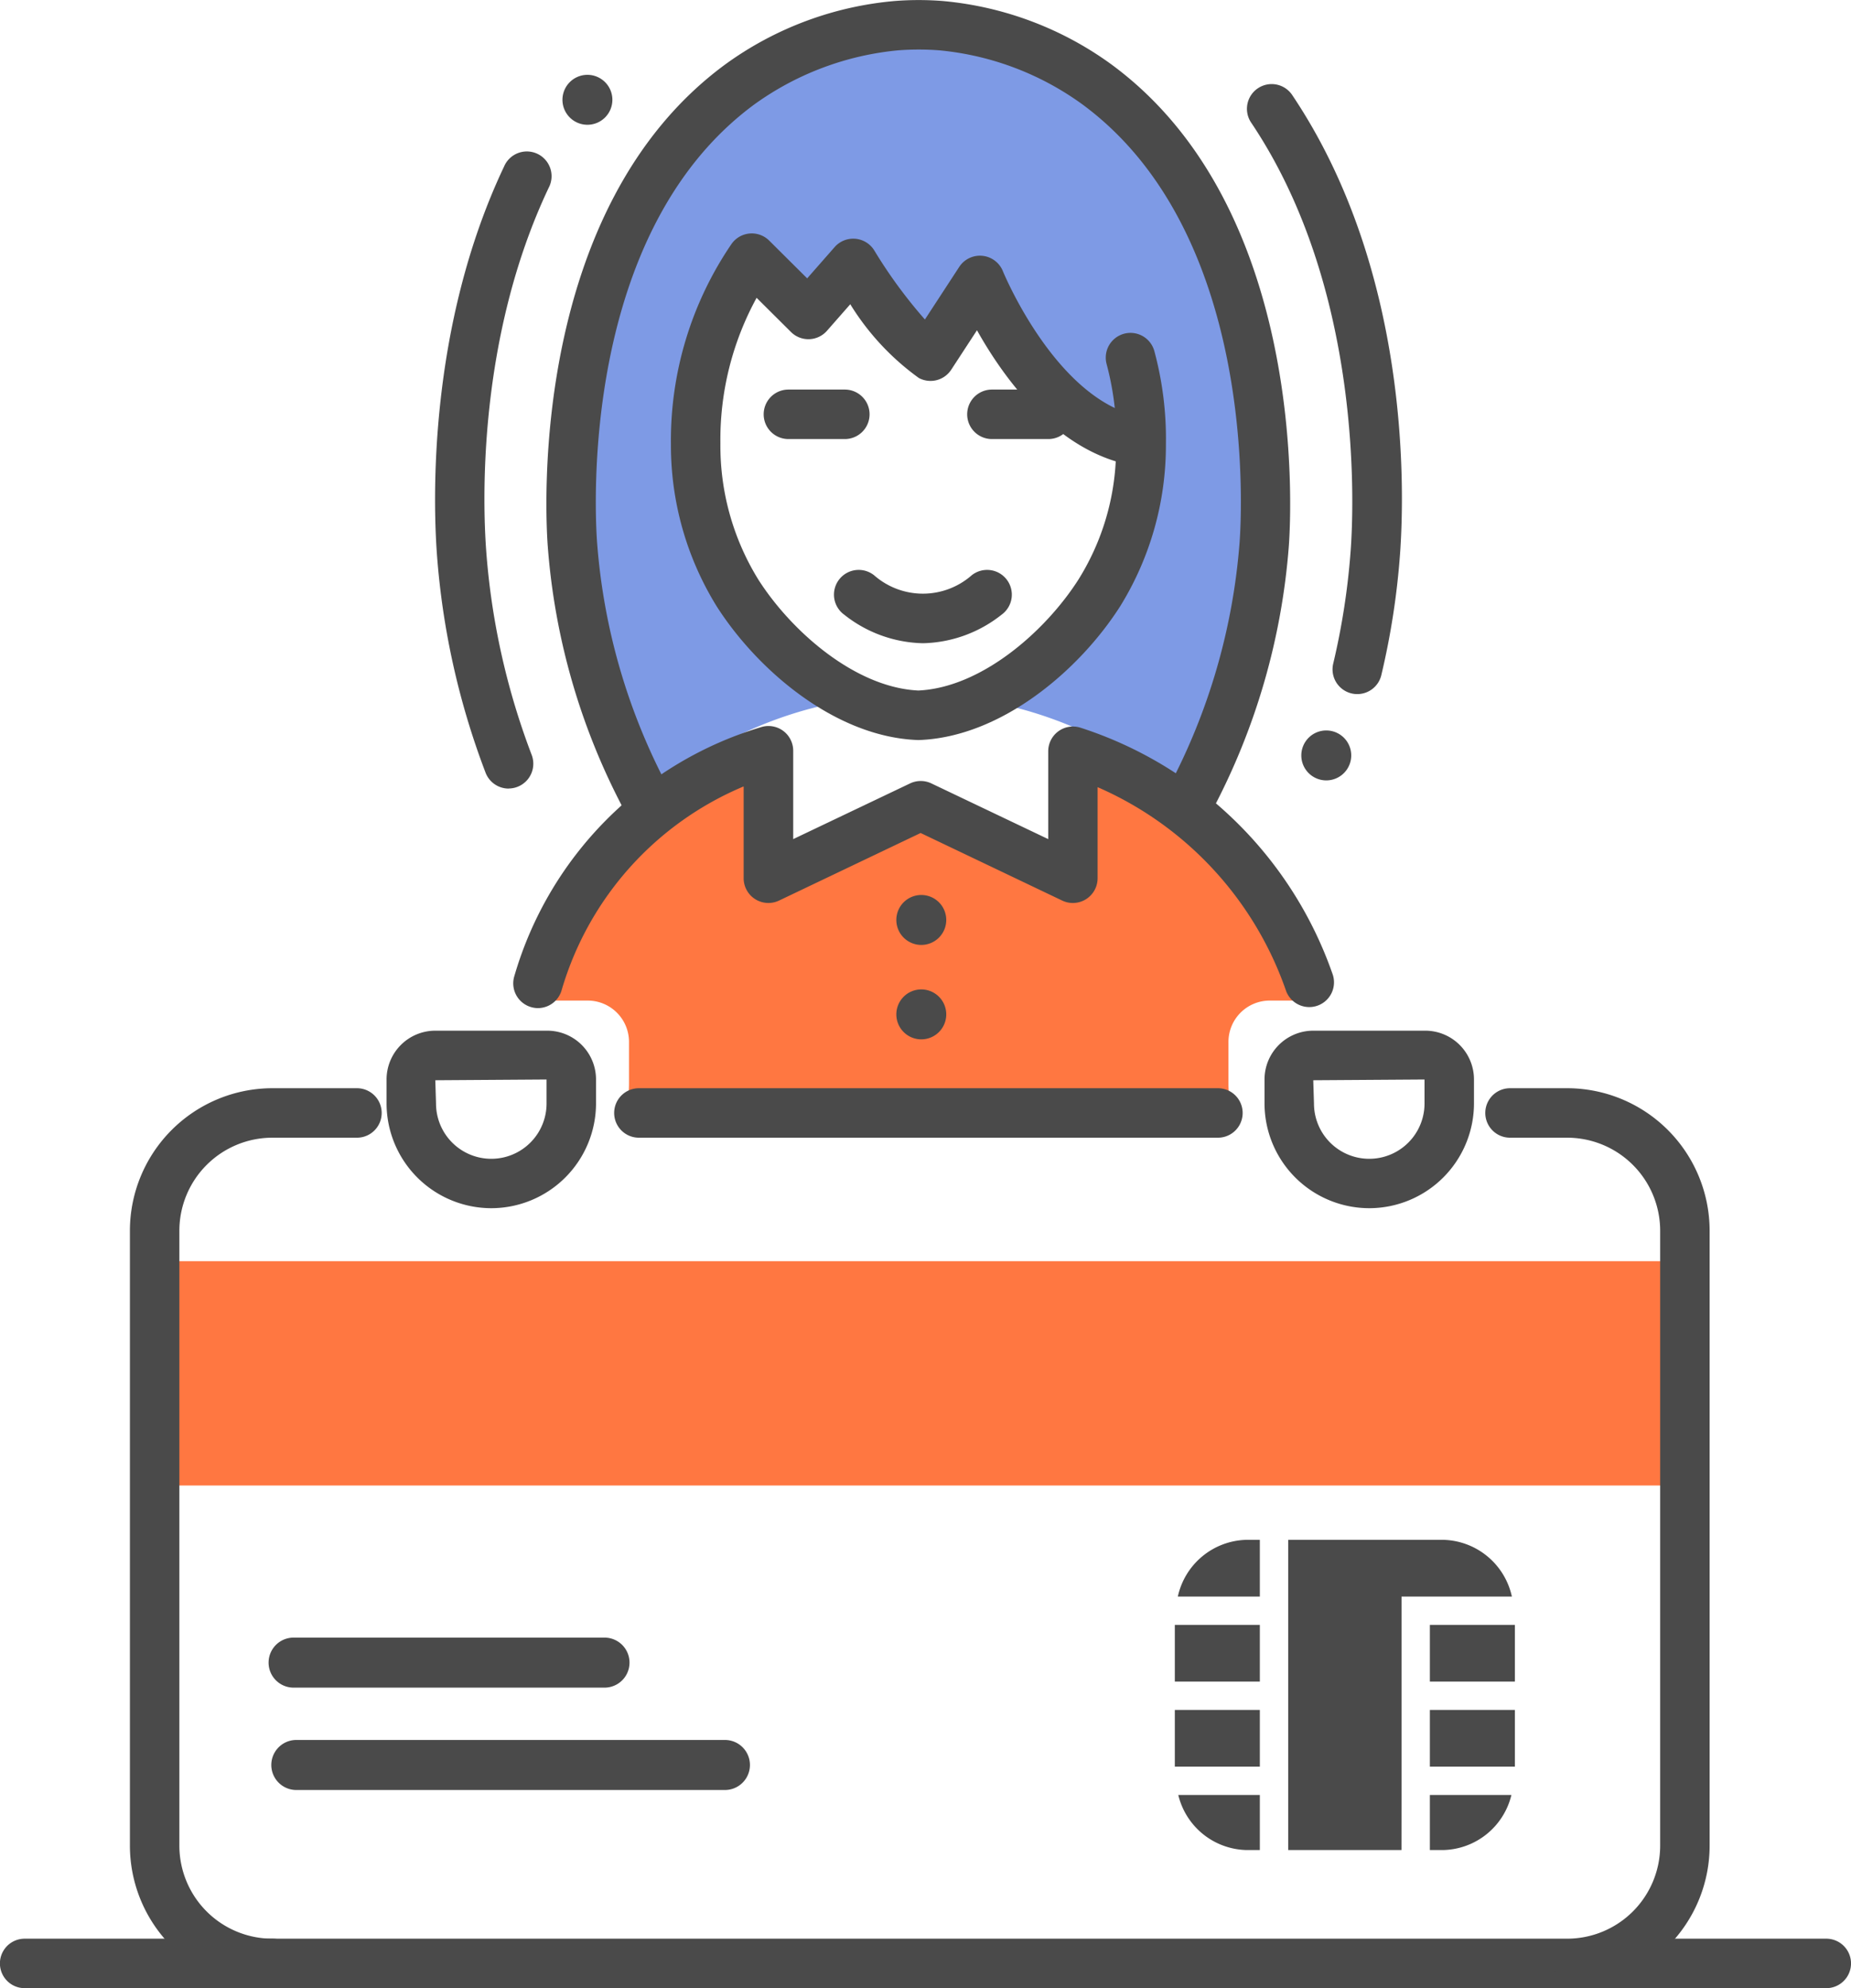
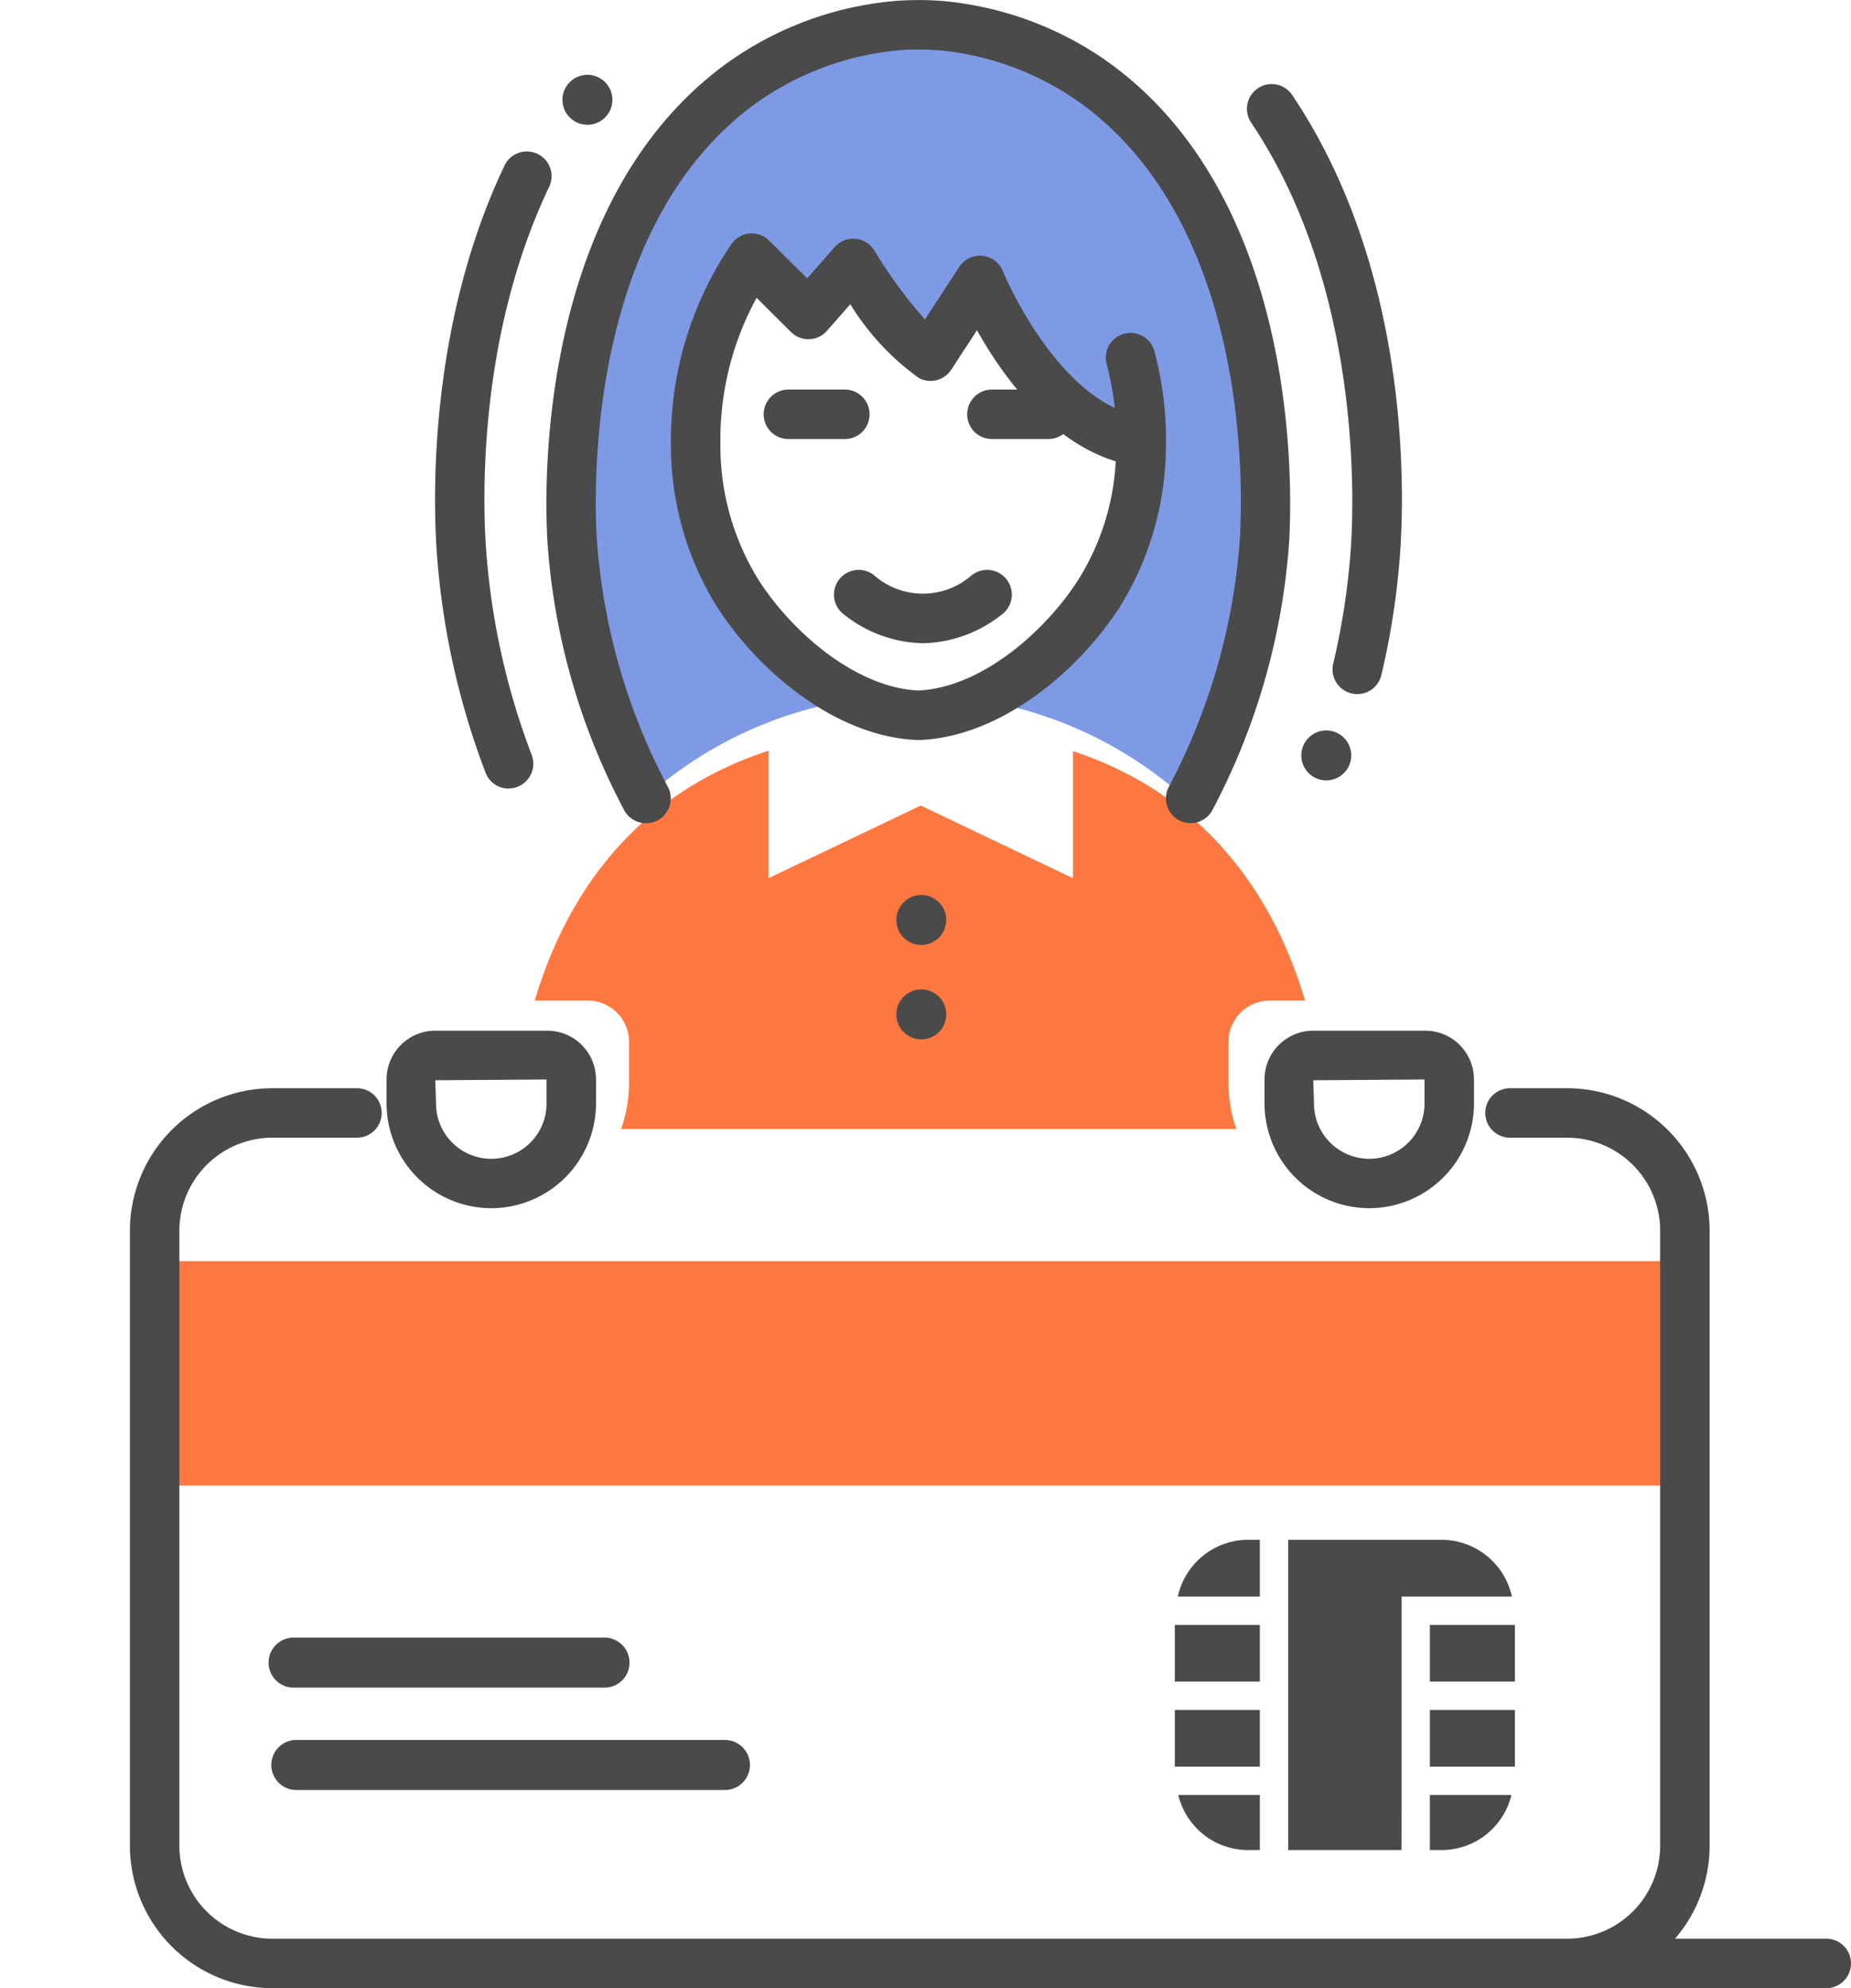
<svg xmlns="http://www.w3.org/2000/svg" width="96.404" height="103.508" viewBox="0 0 96.404 103.508">
  <g transform="translate(-429.505 -582.845)">
    <g transform="translate(437.406 584.241)">
      <g transform="translate(0 0)">
        <path d="M475.507,656.54a2.152,2.152,0,0,1,2.152,2.152v2.152a7.149,7.149,0,0,1-.414,2.384h32.049a7.149,7.149,0,0,1-.414-2.384v-2.152a2.151,2.151,0,0,1,2.151-2.152h1.836c-1.85-6.236-5.832-10.925-12.085-12.984v6.615l-7.929-3.784-7.929,3.784v-6.638c-6.307,2.05-10.313,6.742-12.174,13.006Z" transform="translate(-452.8 -605.844)" fill="#ff7741" />
        <path d="M504.363,684.8H441.773v11.678H520.6V684.8Z" transform="translate(-441.773 -620.536)" fill="#ff7741" />
        <path d="M491.145,619.969c-4.126-2.424-12.831-9.376-6.206-22.29l3.542,2.576,2.469-2.576,3.435,4.938,3.113-4.723,2.576,5.474,5.474,3.435s-.247,10.215-8.1,13.3a21.029,21.029,0,0,1,11.031,5.6c.9-1.351,5.647-9.373,2.431-24.427-3.542-16.584-17.067-16.262-17.067-16.262-26.754,5.929-15.191,36.537-13.814,39.939A20.993,20.993,0,0,1,491.145,619.969Z" transform="translate(-454.09 -585.012)" fill="#7e9ae5" />
      </g>
    </g>
    <g transform="translate(429.505 582.845)">
      <g transform="translate(22.655)">
        <g transform="translate(17.119 20.282)">
          <path d="M495.491,616.913h-2.939a1.288,1.288,0,1,1,0-2.576h2.939a1.288,1.288,0,1,1,0,2.576Z" transform="translate(-491.264 -614.337)" fill="#4a4a4a" />
        </g>
        <g transform="translate(27.718 20.282)">
          <path d="M511.948,616.913h-2.939a1.288,1.288,0,1,1,0-2.576h2.939a1.288,1.288,0,1,1,0,2.576Z" transform="translate(-507.721 -614.337)" fill="#4a4a4a" />
        </g>
        <g transform="translate(20.809 29.688)">
          <path d="M501.6,632.743a6.811,6.811,0,0,1-4.1-1.485,1.288,1.288,0,1,1,1.556-2.052,3.852,3.852,0,0,0,5.081,0,1.288,1.288,0,1,1,1.556,2.052A6.81,6.81,0,0,1,501.6,632.743Z" transform="translate(-496.994 -628.943)" fill="#4a4a4a" />
        </g>
        <g transform="translate(42.302 4.403)">
          <path d="M536.1,621.415a1.257,1.257,0,0,1-.3-.035,1.287,1.287,0,0,1-.954-1.551,37.27,37.27,0,0,0,.911-5.92c.158-2.188.648-13.543-5.168-22.221a1.288,1.288,0,1,1,2.139-1.434c6.128,9.142,5.834,20.559,5.6,23.84a39.748,39.748,0,0,1-.976,6.331A1.287,1.287,0,0,1,536.1,621.415Z" transform="translate(-530.366 -589.682)" fill="#4a4a4a" />
        </g>
        <g transform="translate(0 7.934)">
          <path d="M468.515,628.286a1.288,1.288,0,0,1-1.2-.831,40.17,40.17,0,0,1-2.535-11.408c-.187-2.6-.489-11.735,3.5-20.146a1.288,1.288,0,1,1,2.327,1.1c-3.722,7.843-3.437,16.416-3.261,18.857a37.587,37.587,0,0,0,2.373,10.677,1.29,1.29,0,0,1-1.2,1.747Z" transform="translate(-464.682 -595.165)" fill="#4a4a4a" />
        </g>
        <g transform="translate(5.807)">
          <path d="M507.249,625.7a1.288,1.288,0,0,1-1.14-1.884,32.483,32.483,0,0,0,3.69-12.755c.118-1.633.888-16.139-8.225-22.808a15.088,15.088,0,0,0-7.4-2.786,13.936,13.936,0,0,0-2.176,0,15.254,15.254,0,0,0-7.439,2.789c-9.107,6.664-8.343,21.176-8.226,22.809a32.266,32.266,0,0,0,3.69,12.751,1.288,1.288,0,0,1-2.281,1.2,34.83,34.83,0,0,1-3.979-13.766c-.128-1.778-.951-17.59,9.275-25.072a17.617,17.617,0,0,1,8.8-3.281,15.939,15.939,0,0,1,2.492,0,17.613,17.613,0,0,1,8.759,3.278c10.233,7.487,9.4,23.3,9.275,25.072a35.04,35.04,0,0,1-3.977,13.763A1.288,1.288,0,0,1,507.249,625.7Z" transform="translate(-473.699 -582.845)" fill="#4a4a4a" />
        </g>
        <g transform="translate(12.286 12.153)">
          <path d="M496.649,628.09h-.05c-4.264-.164-8.327-3.62-10.462-6.972a15.924,15.924,0,0,1-2.376-8.417,18.158,18.158,0,0,1,3.146-10.422,1.288,1.288,0,0,1,1.973-.189l1.977,1.965,1.431-1.629a1.289,1.289,0,0,1,2.068.181,25.158,25.158,0,0,0,2.633,3.59l1.788-2.739a1.289,1.289,0,0,1,2.274.224c.024.059,2.225,5.395,5.827,7.123a15.038,15.038,0,0,0-.426-2.29,1.288,1.288,0,1,1,2.489-.666,17.519,17.519,0,0,1,.6,4.853,15.923,15.923,0,0,1-2.376,8.416c-2.134,3.352-6.2,6.808-10.461,6.972Zm-8.425-23.022a15.375,15.375,0,0,0-1.886,7.585,13.236,13.236,0,0,0,1.973,7.08c1.708,2.682,5.039,5.625,8.338,5.78,3.3-.155,6.63-3.1,8.338-5.78a12.863,12.863,0,0,0,1.941-6.151c-3.5-1.077-5.944-4.537-7.227-6.825l-1.341,2.054a1.289,1.289,0,0,1-1.685.432,13.369,13.369,0,0,1-3.573-3.84l-1.213,1.381a1.287,1.287,0,0,1-1.875.064Z" transform="translate(-483.759 -601.716)" fill="#4a4a4a" />
        </g>
        <g transform="translate(4.076 37.798)">
-           <path d="M472.3,656.221a1.261,1.261,0,0,1-.395-.063,1.287,1.287,0,0,1-.831-1.62,19.073,19.073,0,0,1,12.833-12.94,1.288,1.288,0,0,1,1.686,1.225v4.6l6.087-2.9a1.287,1.287,0,0,1,1.109,0l6.086,2.9v-4.574a1.288,1.288,0,0,1,1.691-1.223,20.59,20.59,0,0,1,13.11,12.8,1.288,1.288,0,1,1-2.43.853,17.987,17.987,0,0,0-9.8-10.561v4.743a1.288,1.288,0,0,1-1.843,1.162l-7.374-3.518-7.374,3.518a1.289,1.289,0,0,1-1.843-1.162v-4.781a16.531,16.531,0,0,0-9.492,10.648A1.287,1.287,0,0,1,472.3,656.221Z" transform="translate(-471.012 -641.535)" fill="#4a4a4a" />
-         </g>
+           </g>
      </g>
      <g transform="translate(6.766 56.655)">
        <g transform="translate(25.221)">
-           <path d="M510.617,673.391H480.46a1.288,1.288,0,1,1,0-2.576h30.157a1.288,1.288,0,1,1,0,2.576Z" transform="translate(-479.172 -670.815)" fill="#4a4a4a" />
-         </g>
+           </g>
        <path d="M514.867,717.668H447.429a7.426,7.426,0,0,1-7.418-7.416V678.231a7.425,7.425,0,0,1,7.418-7.416h4.407a1.288,1.288,0,1,1,0,2.576h-4.407a4.846,4.846,0,0,0-4.842,4.84v32.021a4.846,4.846,0,0,0,4.842,4.84h67.438a4.847,4.847,0,0,0,4.843-4.84V678.231a4.846,4.846,0,0,0-4.843-4.84H511.89a1.288,1.288,0,1,1,0-2.576h2.977a7.426,7.426,0,0,1,7.419,7.416v32.021A7.426,7.426,0,0,1,514.867,717.668Z" transform="translate(-440.011 -670.815)" fill="#4a4a4a" />
        <g transform="translate(54.421 23.513)">
          <rect width="4.428" height="2.952" transform="translate(0 4.427)" fill="#4a4a4a" />
          <path d="M529.026,710.277v-2.952h-.738a3.752,3.752,0,0,0-3.533,2.952Z" transform="translate(-524.598 -707.325)" fill="#4a4a4a" />
          <rect width="4.428" height="2.952" transform="translate(0 8.855)" fill="#4a4a4a" />
          <path d="M524.793,727.95a3.741,3.741,0,0,0,3.509,2.865h.738V727.95Z" transform="translate(-524.612 -714.667)" fill="#4a4a4a" />
          <g transform="translate(5.904)">
            <rect width="4.428" height="2.952" transform="translate(7.38 4.427)" fill="#4a4a4a" />
            <rect width="4.428" height="2.952" transform="translate(7.38 8.855)" fill="#4a4a4a" />
            <path d="M545.137,727.95v2.865h.738a3.741,3.741,0,0,0,3.508-2.865Z" transform="translate(-537.757 -714.667)" fill="#4a4a4a" />
            <path d="M539.582,720.608V710.277h5.747a3.752,3.752,0,0,0-3.532-2.952h-8.118v16.148h5.9Z" transform="translate(-533.678 -707.325)" fill="#4a4a4a" />
          </g>
        </g>
        <g transform="translate(7.223 28.602)">
          <path d="M468.721,717.831H452.528a1.3,1.3,0,0,1,0-2.605h16.193a1.3,1.3,0,0,1,0,2.605Z" transform="translate(-451.226 -715.226)" fill="#4a4a4a" />
        </g>
        <g transform="translate(7.364 33.931)">
          <path d="M475.072,726.106H452.749a1.3,1.3,0,1,1,0-2.605h22.323a1.3,1.3,0,0,1,0,2.605Z" transform="translate(-451.446 -723.501)" fill="#4a4a4a" />
        </g>
      </g>
      <g transform="translate(65.859 53.659)">
        <path d="M537.221,675.405a5.461,5.461,0,0,1-5.455-5.455V668.7a2.541,2.541,0,0,1,2.538-2.537h5.834a2.54,2.54,0,0,1,2.537,2.537v1.25A5.461,5.461,0,0,1,537.221,675.405Zm2.878-6.7-5.795.039.038,1.211a2.878,2.878,0,1,0,5.757,0Z" transform="translate(-531.766 -666.163)" fill="#4a4a4a" />
      </g>
      <g transform="translate(20.133 53.659)">
        <path d="M466.221,675.405a5.461,5.461,0,0,1-5.455-5.455V668.7a2.541,2.541,0,0,1,2.538-2.537h5.834a2.54,2.54,0,0,1,2.537,2.537v1.25A5.461,5.461,0,0,1,466.221,675.405Zm2.878-6.7-5.795.039.038,1.211a2.878,2.878,0,1,0,5.757,0Z" transform="translate(-460.766 -666.163)" fill="#4a4a4a" />
      </g>
      <g transform="translate(0 100.932)">
-         <path d="M443.689,742.141h-12.9a1.288,1.288,0,0,1,0-2.576h12.9a1.288,1.288,0,0,1,0,2.576Z" transform="translate(-429.505 -739.565)" fill="#4a4a4a" />
-       </g>
+         </g>
      <g transform="translate(80.933 100.932)">
        <path d="M569.356,742.141h-12.9a1.288,1.288,0,0,1,0-2.576h12.9a1.288,1.288,0,0,1,0,2.576Z" transform="translate(-555.172 -739.565)" fill="#4a4a4a" />
      </g>
      <path d="M504.588,656.493a1.3,1.3,0,1,1-1.3-1.3A1.3,1.3,0,0,1,504.588,656.493Z" transform="translate(-455.305 -608.598)" fill="#4a4a4a" />
      <path d="M504.588,664.127a1.3,1.3,0,1,1-1.3-1.3A1.3,1.3,0,0,1,504.588,664.127Z" transform="translate(-455.305 -611.316)" fill="#4a4a4a" />
      <path d="M537.338,643.193a1.3,1.3,0,1,1-1.3-1.3A1.3,1.3,0,0,1,537.338,643.193Z" transform="translate(-466.963 -603.864)" fill="#4a4a4a" />
      <path d="M477.588,590.193a1.3,1.3,0,1,1-1.3-1.3A1.3,1.3,0,0,1,477.588,590.193Z" transform="translate(-445.694 -584.997)" fill="#4a4a4a" />
    </g>
  </g>
</svg>